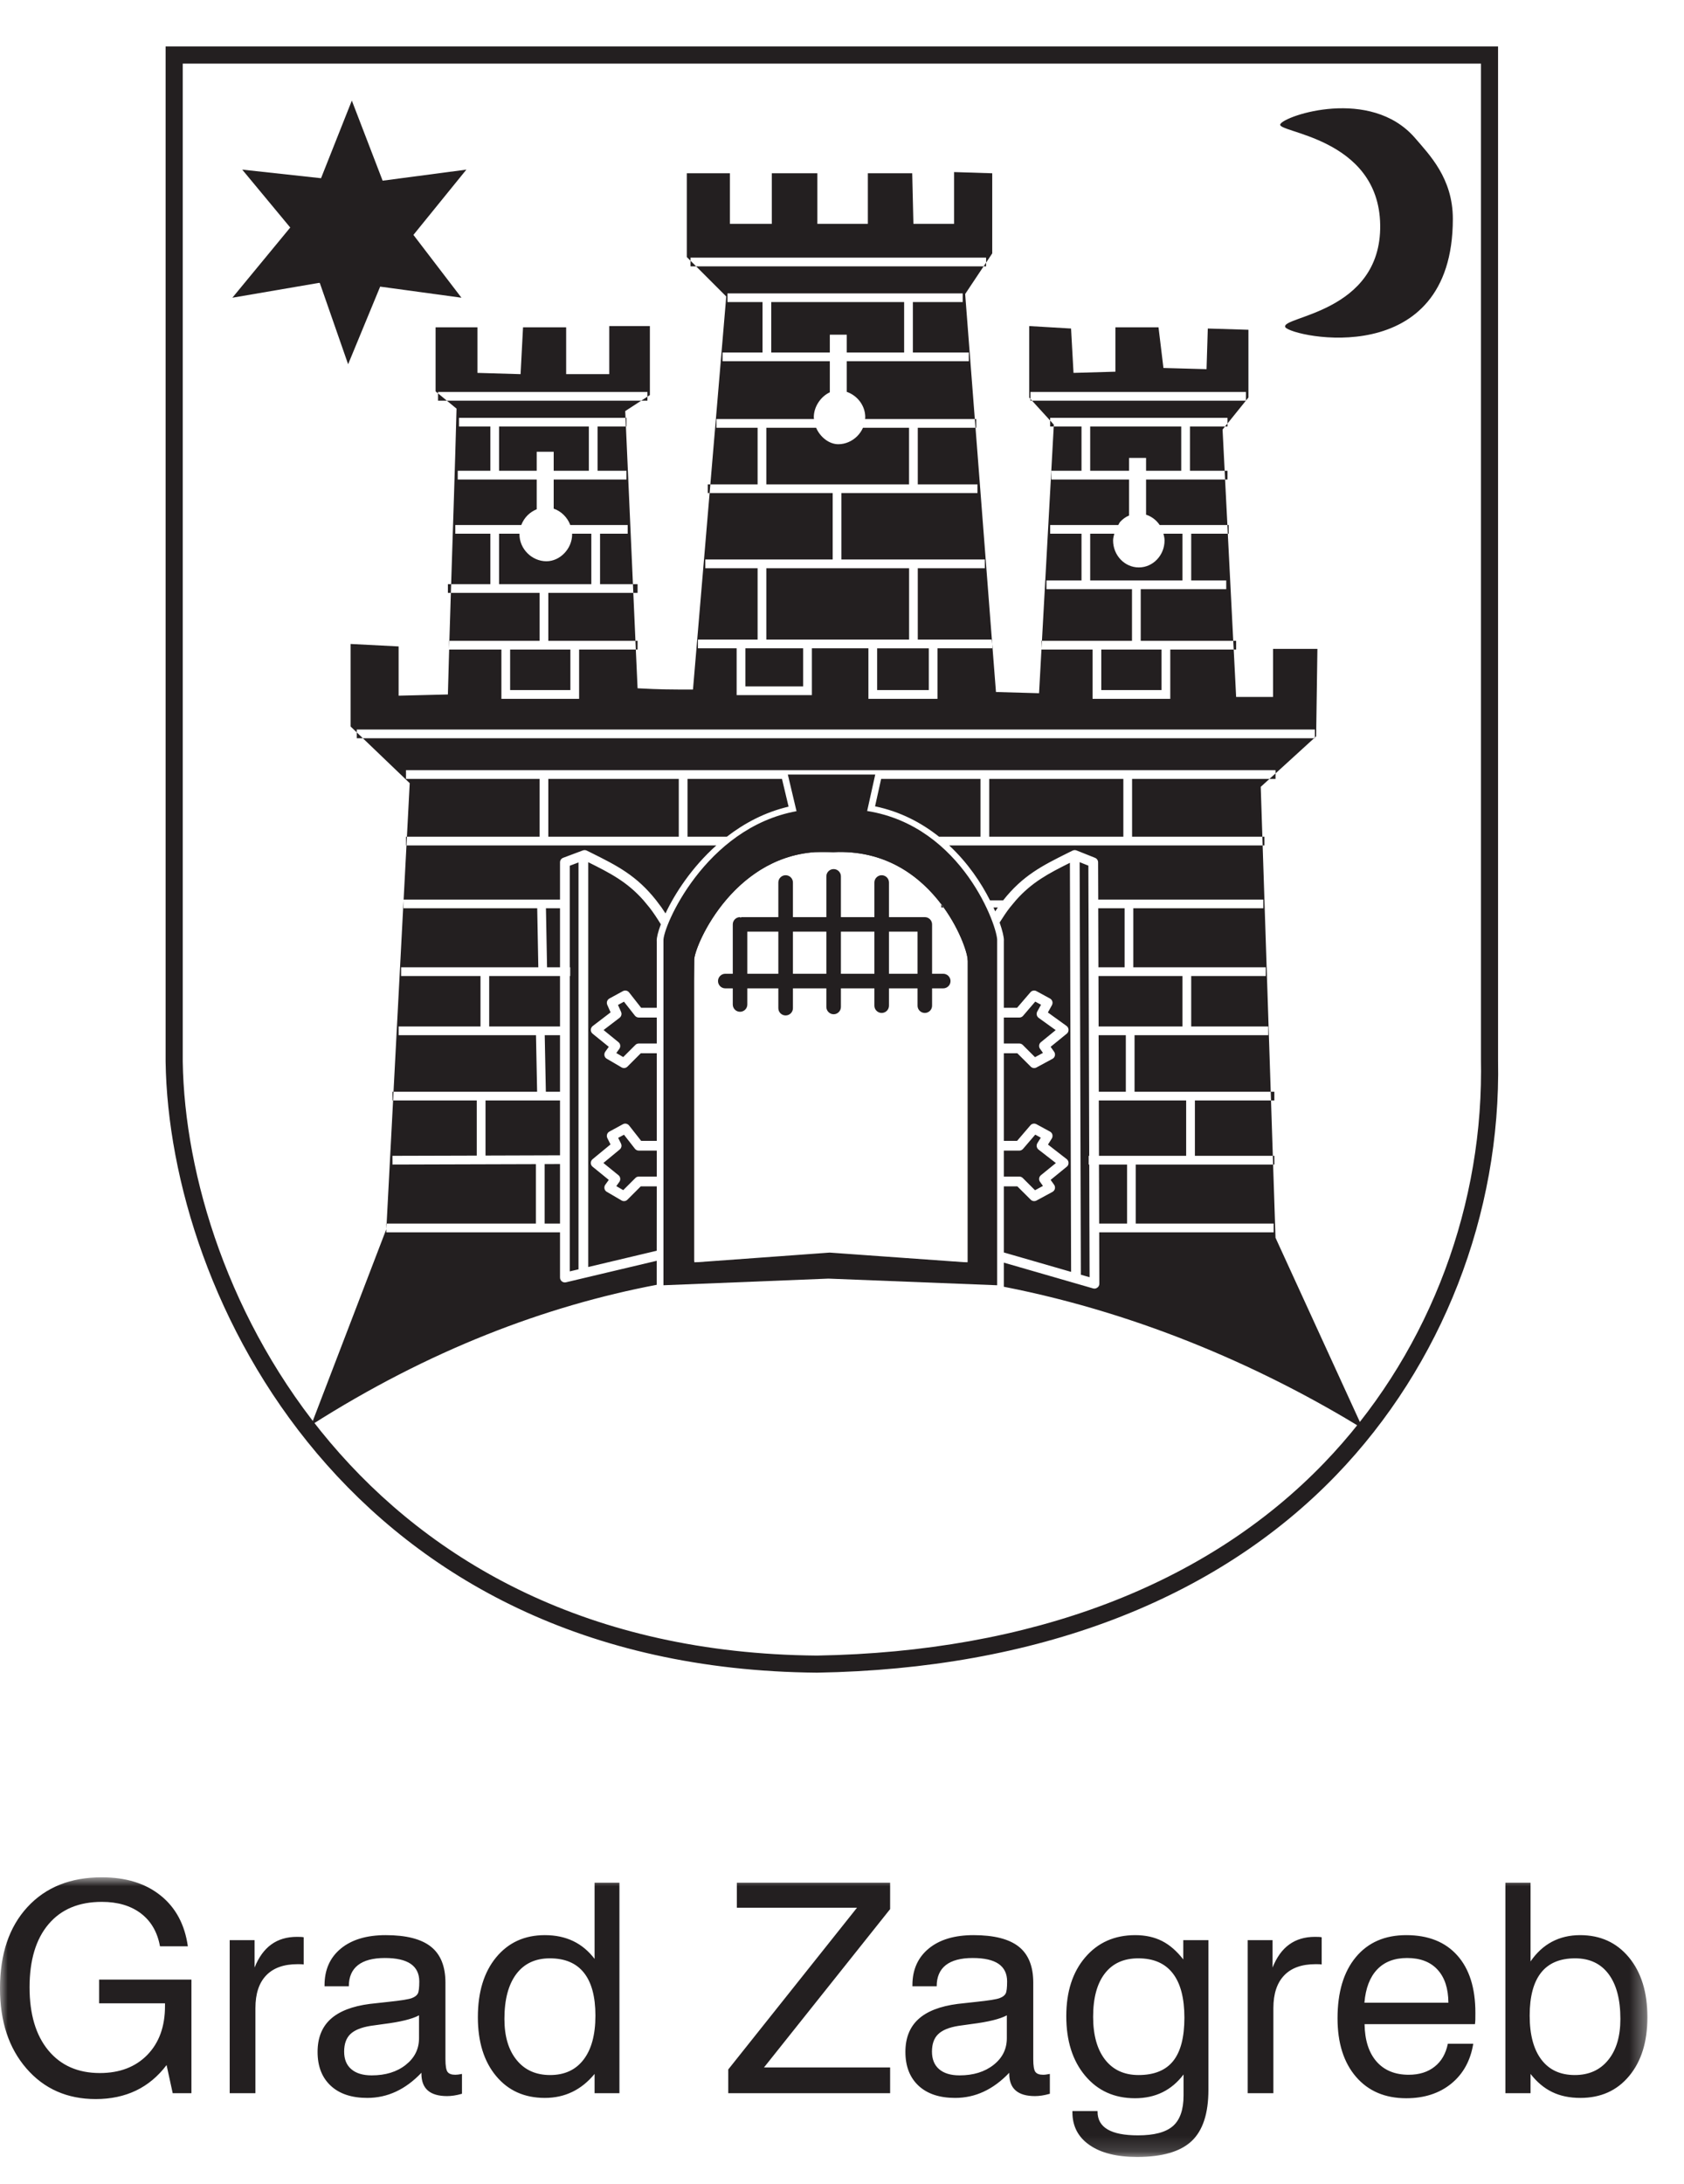
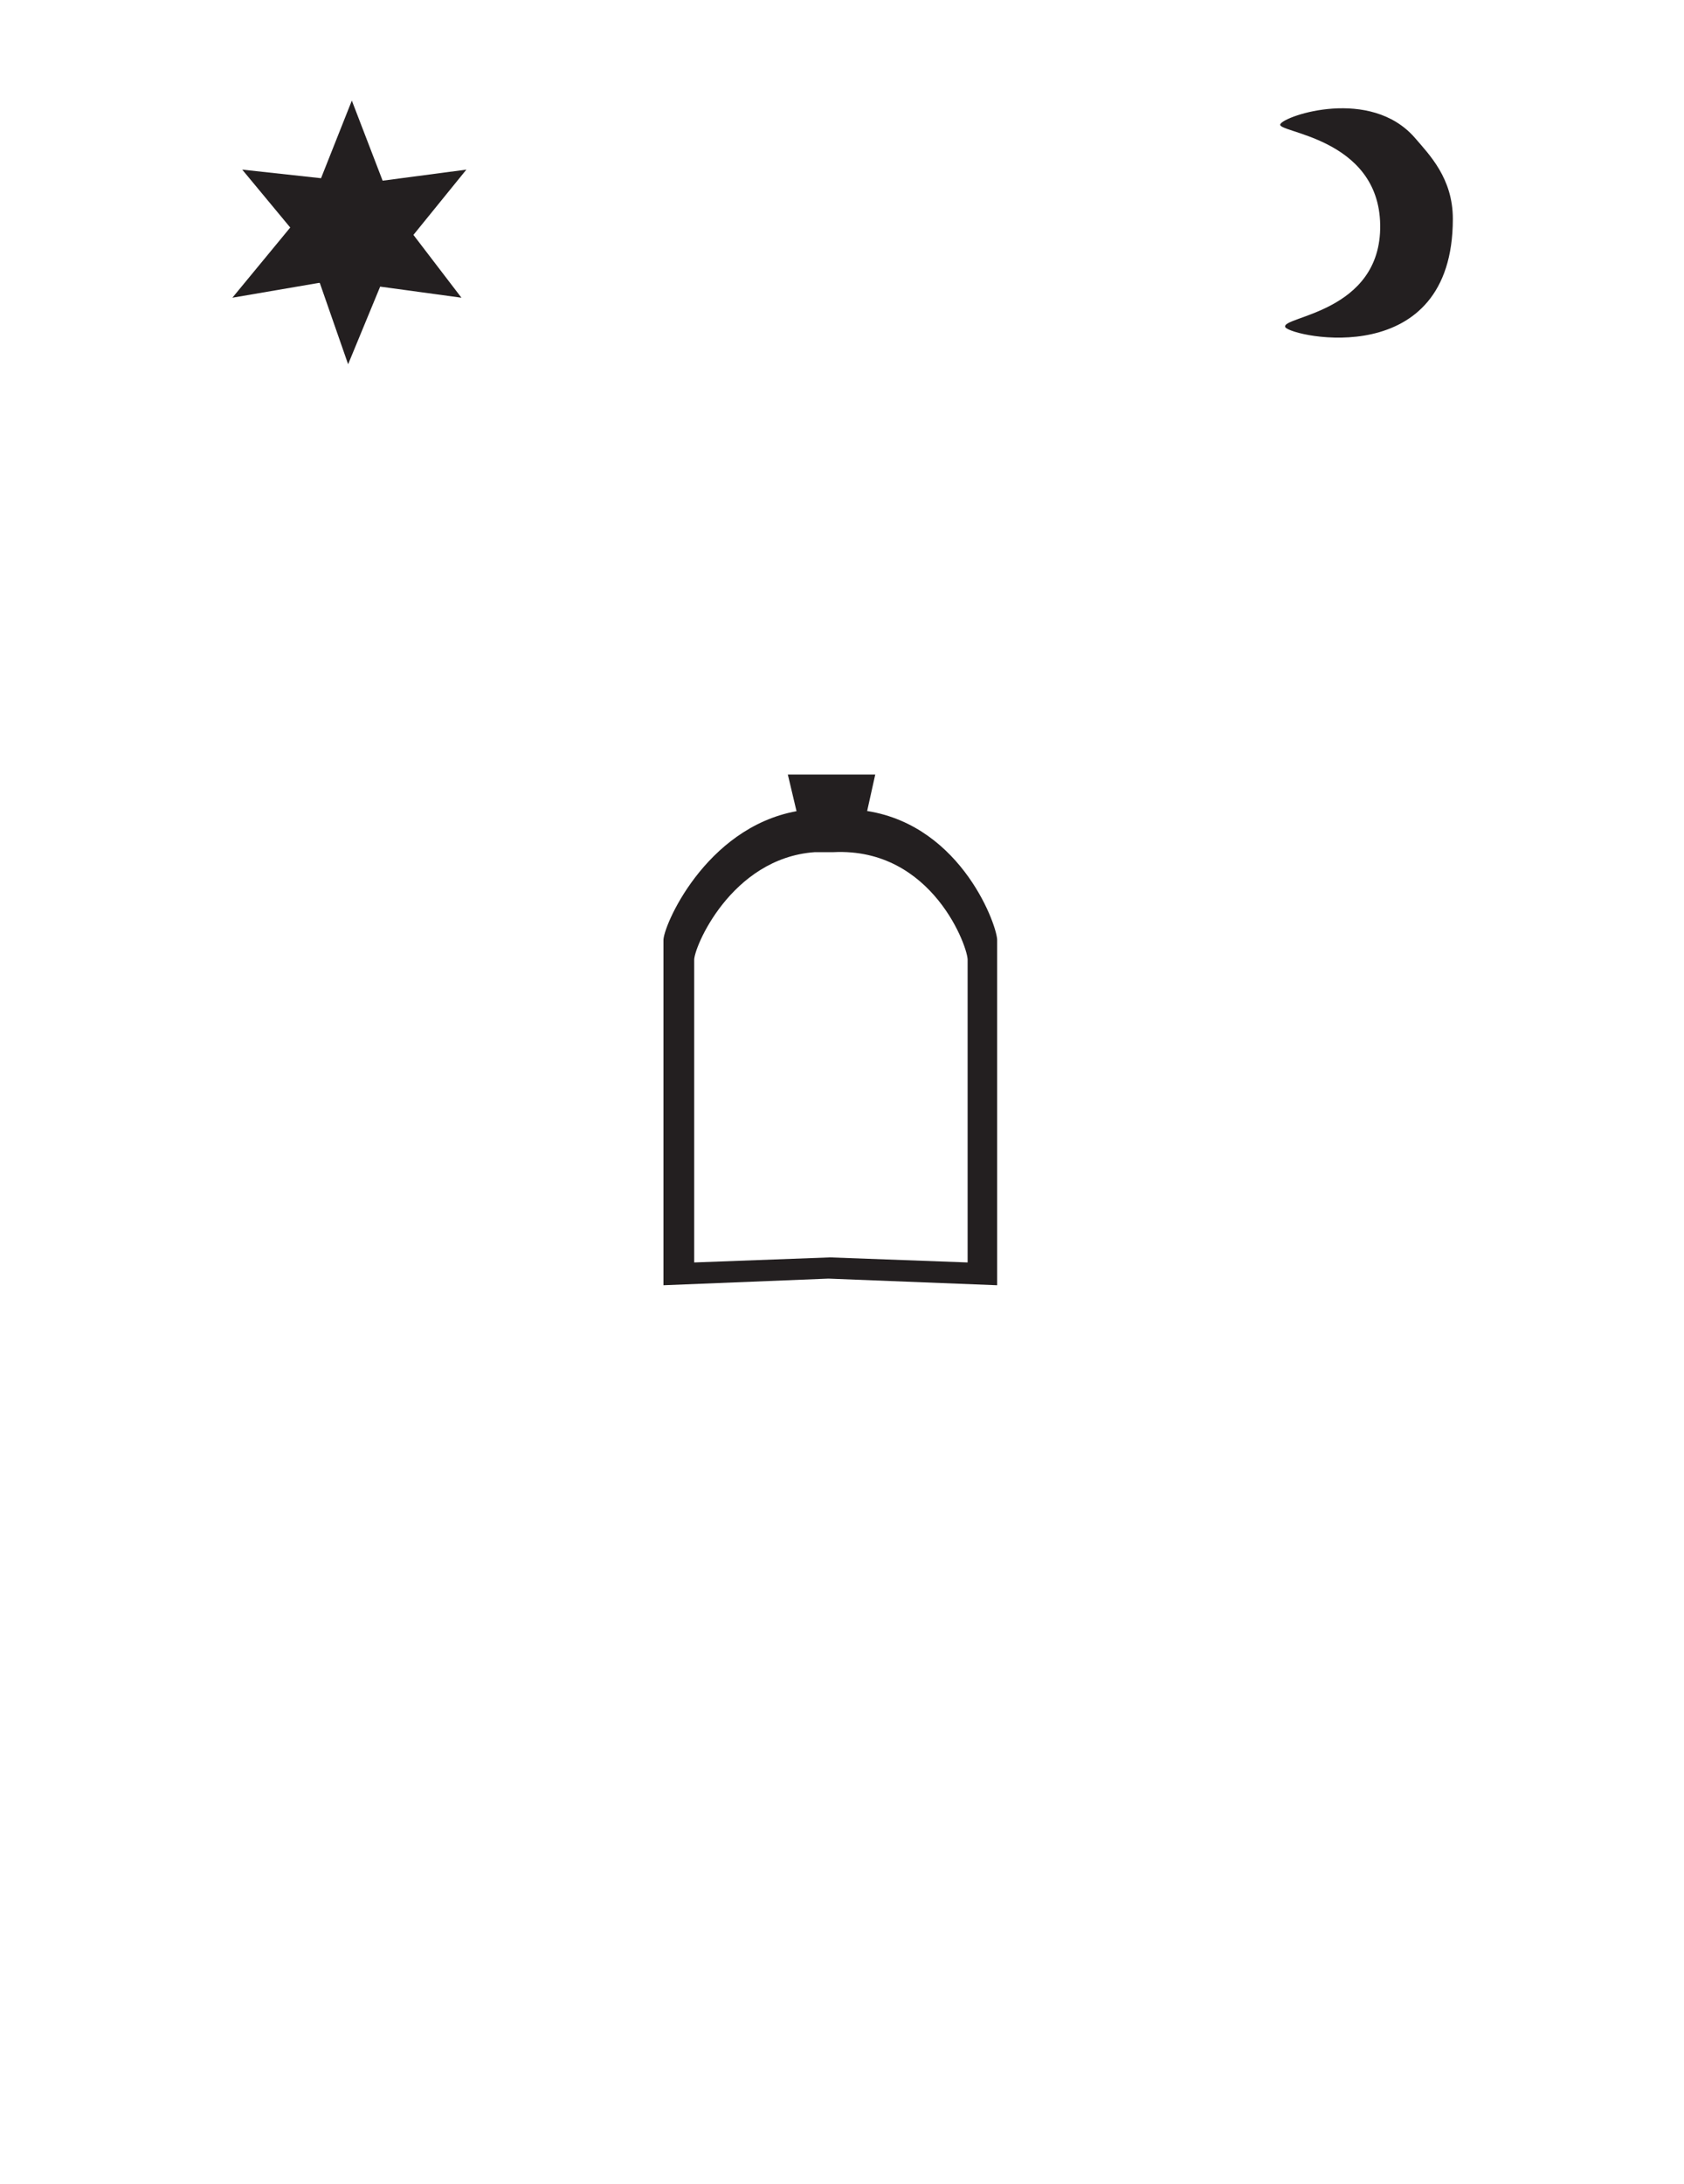
<svg xmlns="http://www.w3.org/2000/svg" xmlns:xlink="http://www.w3.org/1999/xlink" width="108px" height="140px" viewBox="0 0 108 140" version="1.1">
  <title>4E59CA60-BF1C-40D3-9882-10D0376BB9D6</title>
  <desc>Created with sketchtool.</desc>
  <defs>
    <polygon id="path-1" points="0 2.923 105.652 2.923 105.652 20.851 0 20.851" />
  </defs>
  <g id="Symbols" stroke="none" stroke-width="1" fill="none" fill-rule="evenodd">
    <g id="grad_zg">
      <g id="Group">
        <path d="M55.613,51.991 L56.132,49.653 L50.526,49.653 L51.083,52.003 C45.2,53.078 42.477,59.477 42.549,60.317 L42.549,82.395 L53.132,81.969 L63.951,82.395 L63.951,60.317 C64.022,59.53 61.758,52.962 55.613,51.991 Z M62.056,80.933 L53.23,80.608 L44.521,80.933 L44.521,61.58 C44.449,60.844 46.856,55.018 52.25,54.63 L53.448,54.63 C59.843,54.315 62.137,60.871 62.056,61.58 L62.056,80.933 Z" id="Fill-1" fill="#231F20" />
        <polygon id="Fill-3" fill="#231F20" points="20.431 18.139 20.509 18.139 22.326 23.352 24.381 18.375 29.594 19.086 26.514 15.059 29.91 10.874 24.539 11.583 22.564 6.448 20.589 11.425 15.534 10.874 18.614 14.586 14.903 19.086" />
        <path d="M82.118,7.95 C82.434,7.396 87.885,5.579 90.727,8.82 C91.674,9.925 93.175,11.426 93.175,14.033 C93.175,23.827 82.907,21.614 82.434,20.982 C82.041,20.273 88.594,20.115 88.516,14.426 C88.436,8.74 81.722,8.504 82.118,7.95" id="Fill-4" fill="#231F20" />
        <path d="M53.287,81.087 L53.29,81.087 L53.287,81.087 Z" id="Fill-6" fill="#231F20" />
        <g id="Group-16" transform="translate(0, 1.256)">
-           <path d="M40.967,63.976 C40.872,63.976 40.78,63.931 40.72,63.857 C40.72,63.857 40.232,63.234 40.017,62.96 C39.865,63.041 39.791,63.083 39.633,63.169 C39.725,63.377 39.832,63.616 39.832,63.616 C39.85,63.657 39.859,63.699 39.859,63.744 C39.859,63.836 39.815,63.931 39.737,63.991 C39.737,63.991 39.076,64.494 38.709,64.777 C39.061,65.063 39.663,65.555 39.663,65.555 C39.74,65.614 39.779,65.704 39.779,65.796 C39.779,65.859 39.761,65.924 39.722,65.978 C39.722,65.978 39.624,66.115 39.526,66.252 C39.716,66.362 39.817,66.422 39.969,66.511 C40.199,66.282 40.747,65.734 40.747,65.734 C40.803,65.674 40.884,65.641 40.967,65.641 L42.12,65.641 L42.12,63.976 L40.967,63.976 Z M65.375,65.641 C65.455,65.641 65.536,65.674 65.595,65.734 C65.595,65.734 66.152,66.291 66.379,66.517 C66.54,66.428 66.671,66.359 66.888,66.243 C66.793,66.109 66.7,65.978 66.7,65.978 C66.659,65.924 66.641,65.859 66.641,65.796 C66.641,65.704 66.68,65.614 66.757,65.555 C66.757,65.555 67.347,65.072 67.704,64.783 C67.314,64.503 66.611,63.997 66.611,63.997 C66.528,63.934 66.483,63.839 66.483,63.744 C66.483,63.69 66.495,63.64 66.522,63.592 C66.522,63.592 66.65,63.363 66.763,63.157 C66.605,63.068 66.537,63.029 66.394,62.954 C66.17,63.217 65.61,63.869 65.61,63.869 C65.551,63.937 65.464,63.976 65.375,63.976 L64.38,63.976 L64.38,65.641 L65.375,65.641 Z M42.975,65.641 L43.577,65.641 L43.577,63.976 L42.975,63.976 L42.975,65.641 Z M78.723,29.485 L78.723,28.925 L78.541,28.925 L78.568,29.485 L78.723,29.485 Z M58.86,29.795 L62.688,29.795 L62.688,30.352 L53.963,30.352 L53.963,34.612 L63.162,34.612 L63.162,35.172 L58.86,35.172 L58.86,39.747 L63.612,39.747 L62.563,26.167 L58.86,26.167 L58.86,29.795 Z M48.587,26.167 L45.945,26.167 L45.945,25.607 L52.203,25.607 C52.2,25.568 52.191,25.533 52.191,25.494 C52.191,24.809 52.644,24.16 53.219,23.894 L53.219,21.902 L46.338,21.902 L46.338,21.342 L48.903,21.342 L48.903,18.11 L46.654,18.11 L46.654,17.553 L61.741,17.553 L61.741,18.11 L58.545,18.11 L58.545,21.342 L62.134,21.342 L62.134,21.902 L54.306,21.902 L54.306,23.865 C54.985,24.1 55.492,24.746 55.492,25.494 C55.492,25.533 55.483,25.568 55.48,25.607 L62.518,25.607 L61.899,17.594 L63.081,15.819 L44.643,15.819 L46.576,17.752 L45.557,29.795 L48.587,29.795 L48.587,26.167 Z M79.277,40.385 L79.277,39.825 L79.092,39.825 L79.122,40.385 L79.277,40.385 Z M62.843,66.267 L62.843,71.882 L63.525,71.882 C63.525,69.987 63.525,68.051 63.525,66.267 L62.843,66.267 Z M62.843,65.641 L63.525,65.641 L63.525,63.976 L62.843,63.976 L62.843,65.641 Z M78.8,32.959 L78.8,32.402 L78.717,32.402 L78.743,32.959 L78.8,32.959 Z M47.803,42.747 L51.509,42.747 L51.509,40.304 L47.803,40.304 L47.803,42.747 Z M72.411,28.1 L73.501,28.1 L73.501,28.925 L75.756,28.925 L75.756,26.087 L69.917,26.087 L69.917,28.925 L72.411,28.925 L72.411,28.1 Z M44.202,60.187 L44.202,77.184 L44.521,60.324 C44.443,59.535 47.208,52.901 53.448,53.375 C56.805,53.208 59.021,54.936 60.368,56.717 L60.368,56.464 L62.545,56.464 C61.908,55.311 60.931,53.994 59.584,52.943 L47.249,52.943 C45.066,54.599 43.74,56.914 43.228,58.194 C43.535,58.737 43.848,59.35 44.175,60.059 C44.193,60.098 44.202,60.143 44.202,60.187 Z M62.843,63.351 L63.525,63.351 C63.525,60.786 63.525,59.008 63.525,59.005 C63.525,58.984 63.516,58.942 63.513,58.915 C63.296,59.323 63.072,59.761 62.843,60.262 L62.843,63.351 Z M72.598,36.515 L67.112,36.515 L67.112,35.955 L69.36,35.955 L69.36,32.959 L67.35,32.959 L67.35,32.402 L71.717,32.402 C71.761,32.333 71.788,32.256 71.842,32.196 C72.006,32.017 72.199,31.88 72.411,31.791 L72.411,29.485 L67.427,29.485 L67.427,28.925 L69.36,28.925 L69.36,26.087 L67.579,26.087 L66.823,39.825 L72.598,39.825 L72.598,36.515 Z M62.057,60.324 L62.217,60.187 C62.217,60.143 62.226,60.098 62.244,60.059 C62.602,59.282 62.944,58.626 63.281,58.045 C63.162,57.721 62.998,57.337 62.789,56.92 L60.52,56.92 C61.631,58.468 62.092,60.003 62.057,60.324 Z M67.35,25.705 L67.35,26.087 L67.579,26.087 L67.585,25.968 L67.35,25.705 Z M70.629,42.985 L74.493,42.985 L74.493,40.385 L70.629,40.385 L70.629,42.985 Z M78.723,26.087 L78.723,25.893 L78.562,26.087 L78.723,26.087 Z M31.447,32.959 L29.198,32.959 L29.198,32.402 L33.431,32.402 C33.52,32.172 33.652,31.961 33.83,31.782 C34,31.612 34.203,31.481 34.42,31.392 L34.42,29.485 L29.356,29.485 L29.356,28.925 L31.447,28.925 L31.447,26.087 L29.437,26.087 L29.437,25.53 L40.118,25.53 C40.112,25.384 40.103,25.247 40.097,25.098 L41.125,24.431 L28.659,24.431 L29.279,24.94 C29.18,28.747 29.052,32.44 28.933,36.194 L31.447,36.194 L31.447,32.959 Z M43.577,60.262 C43.371,59.815 43.175,59.419 42.978,59.046 C42.978,59.046 42.975,59.049 42.975,59.052 L42.975,63.351 L43.577,63.351 L43.577,60.262 Z M75.836,32.959 L74.615,32.959 C74.651,33.099 74.686,33.239 74.686,33.391 C74.686,34.344 73.945,35.121 73.036,35.121 C72.125,35.121 71.386,34.344 71.386,33.391 C71.386,33.242 71.428,33.102 71.463,32.959 L69.917,32.959 L69.917,35.955 L75.836,35.955 L75.836,32.959 Z M81.803,48.677 L81.803,48.326 L81.415,48.677 L81.803,48.677 Z M84.329,45.511 L84.329,46.02 L84.409,45.949 L84.489,40.343 L81.645,40.343 L81.645,43.423 L79.277,43.423 L79.122,40.385 L75.053,40.385 L75.053,43.545 L70.069,43.545 L70.069,40.385 L66.796,40.385 L66.796,40.313 L66.638,43.185 L63.874,43.107 L63.635,40.042 L63.635,40.304 L60.123,40.304 L60.123,43.545 L55.694,43.545 L55.694,40.304 L52.069,40.304 L52.069,43.307 L47.243,43.307 L47.243,40.304 L44.759,40.304 L44.759,39.747 L48.587,39.747 L48.587,35.172 L45.233,35.172 L45.233,34.612 L53.403,34.612 L53.403,30.352 L45.51,30.352 L44.443,42.949 C42.942,42.949 42.388,42.949 40.89,42.869 C40.848,41.993 40.812,41.171 40.777,40.385 L37.14,40.385 L37.14,43.545 L32.156,43.545 L32.156,40.385 L28.805,40.385 C28.778,41.341 28.749,42.288 28.725,43.265 L25.564,43.343 L25.564,40.185 L22.484,40.027 L22.484,45.317 L22.88,45.696 L22.88,45.511 L84.329,45.511 Z M81.091,52.943 L81.091,52.383 L80.96,52.383 L80.977,52.943 L81.091,52.943 Z M81.728,69.293 L81.728,68.733 L81.496,68.733 L81.514,69.293 L81.728,69.293 Z M58.3,26.167 L55.346,26.167 C55.256,26.364 55.134,26.548 54.976,26.706 C54.649,27.034 54.208,27.222 53.764,27.222 C53.168,27.222 52.599,26.763 52.34,26.167 L49.147,26.167 L49.147,29.795 L58.3,29.795 L58.3,26.167 Z M35.165,39.825 L40.753,39.825 C40.705,38.743 40.66,37.728 40.616,36.751 L35.165,36.751 L35.165,39.825 Z M34.42,27.704 L35.51,27.704 L35.51,28.925 L37.765,28.925 L37.765,26.087 L32.007,26.087 L32.007,28.925 L34.42,28.925 L34.42,27.704 Z M34.605,36.751 L28.915,36.751 C28.883,37.769 28.853,38.794 28.82,39.825 L34.605,39.825 L34.605,36.751 Z M38.325,28.925 L40.178,28.925 L40.178,29.485 L35.51,29.485 L35.51,31.353 C35.99,31.514 36.389,31.91 36.574,32.402 L40.255,32.402 L40.255,32.959 L38.483,32.959 L38.483,36.194 L40.592,36.194 C40.449,32.965 40.321,30.04 40.142,26.087 L38.325,26.087 L38.325,28.925 Z M32.716,42.985 L36.58,42.985 L36.58,40.385 L32.716,40.385 L32.716,42.985 Z M81.728,73.401 L81.728,72.841 L81.63,72.841 L81.648,73.401 L81.728,73.401 Z M37.923,32.959 L36.687,32.959 C36.687,32.974 36.693,32.983 36.693,32.997 C36.693,33.918 35.921,34.725 35.043,34.725 C34.107,34.725 33.315,33.933 33.315,32.997 C33.315,32.983 33.318,32.974 33.318,32.959 L32.007,32.959 L32.007,36.194 L37.923,36.194 L37.923,32.959 Z M55.545,51.159 L55.095,51.087 C55.095,51.087 55.459,49.458 55.599,48.826 L51.068,48.826 C51.22,49.461 51.607,51.087 51.607,51.087 L51.16,51.171 C49.999,51.382 48.971,51.823 48.063,52.383 L58.78,52.383 C57.854,51.805 56.784,51.355 55.545,51.159 Z M62.843,72.507 L62.843,74.172 L63.522,74.172 C63.522,73.627 63.525,73.07 63.525,72.507 L62.843,72.507 Z M56.254,42.985 L59.566,42.985 L59.566,40.307 L56.254,40.307 L56.254,42.985 Z M76.396,35.955 L78.642,35.955 L78.642,36.515 L73.158,36.515 L73.158,39.825 L79.092,39.825 L78.743,32.959 L76.396,32.959 L76.396,35.955 Z M49.147,39.747 L58.303,39.747 L58.303,35.172 L49.147,35.172 L49.147,39.747 Z M65.375,74.172 C65.455,74.172 65.536,74.205 65.595,74.265 C65.595,74.265 66.152,74.822 66.379,75.048 C66.54,74.959 66.674,74.887 66.888,74.771 C66.793,74.64 66.7,74.509 66.7,74.509 C66.659,74.452 66.641,74.39 66.641,74.327 C66.641,74.235 66.68,74.145 66.757,74.083 C66.757,74.083 67.365,73.591 67.716,73.305 C67.335,73.011 66.605,72.442 66.605,72.442 C66.525,72.379 66.483,72.287 66.483,72.194 C66.483,72.138 66.498,72.081 66.531,72.028 C66.531,72.028 66.641,71.852 66.748,71.679 C66.59,71.593 66.531,71.557 66.394,71.483 C66.17,71.748 65.61,72.397 65.61,72.397 C65.551,72.465 65.464,72.507 65.375,72.507 L64.38,72.507 L64.38,74.172 L65.375,74.172 Z M73.501,31.74 C73.858,31.854 74.162,32.089 74.374,32.402 L78.717,32.402 L78.568,29.485 L73.501,29.485 L73.501,31.74 Z M76.316,28.925 L78.541,28.925 L78.407,26.283 L78.562,26.087 L76.316,26.087 L76.316,28.925 Z M63.993,56.92 L63.716,56.92 C63.757,57.006 63.79,57.086 63.826,57.17 C63.883,57.089 63.939,57 63.993,56.92 Z M60.52,56.92 C60.472,56.854 60.421,56.785 60.368,56.717 L60.368,56.92 L60.52,56.92 Z M53.219,20.201 L54.306,20.201 L54.306,21.342 L57.985,21.342 L57.985,18.11 L49.463,18.11 L49.463,21.342 L53.219,21.342 L53.219,20.201 Z M84.329,46.071 L84.329,46.02 L84.275,46.071 L84.329,46.071 Z M81.803,78.095 L81.648,73.401 L72.84,73.401 L72.84,77.184 L81.683,77.184 L81.683,77.744 L70.495,77.744 L70.504,81.038 C70.504,81.137 70.46,81.232 70.379,81.288 C70.302,81.351 70.2,81.369 70.105,81.342 L64.38,79.689 L64.38,81.235 C73.468,83.013 81.365,86.632 87.412,90.338 L81.803,78.095 Z M75.836,61.316 L70.448,61.316 L70.457,64.548 L75.836,64.548 L75.836,61.316 Z M70.492,77.184 L72.283,77.184 L72.283,73.401 L70.48,73.401 L70.492,77.184 Z M72.202,65.108 L70.457,65.108 L70.469,68.733 L72.202,68.733 L72.202,65.108 Z M70.48,72.841 L76.072,72.841 L76.072,69.293 L70.469,69.293 L70.48,72.841 Z M79.905,23.871 L79.905,24.425 L80.066,24.228 L80.066,19.885 L77.46,19.805 L77.379,22.411 L74.615,22.334 L74.299,19.727 L71.535,19.727 L71.535,22.572 L68.848,22.649 L68.69,19.805 L66.006,19.647 L66.006,24.228 L66.084,24.317 L66.084,23.871 L79.905,23.871 Z M72.604,52.383 L80.96,52.383 L80.855,49.187 L81.415,48.677 L72.604,48.677 L72.604,52.383 Z M63.492,56.464 L64.335,56.464 C65.592,54.87 66.849,54.239 68.464,53.434 L68.789,53.274 C68.869,53.235 68.961,53.229 69.045,53.265 L70.23,53.738 C70.346,53.786 70.424,53.899 70.424,54.027 L70.433,56.413 L81.019,56.413 L81.019,56.97 L72.682,56.97 L72.682,60.756 L81.177,60.756 L81.177,61.316 L76.396,61.316 L76.396,64.548 L81.335,64.548 L81.335,65.108 L72.762,65.108 L72.762,68.733 L81.496,68.733 L80.977,52.943 L60.874,52.943 C62.075,54.063 62.929,55.347 63.492,56.464 Z M34.605,48.677 L26.038,48.677 L26.038,48.117 L81.803,48.117 L81.803,48.326 L84.275,46.071 L23.271,46.071 L26.276,48.951 L26.097,52.383 L34.605,52.383 L34.605,48.677 Z M72.125,56.97 L70.433,56.97 L70.445,60.756 L72.125,60.756 L72.125,56.97 Z M62.057,79.677 L53.21,79.045 L44.521,79.677 L44.202,77.744 L44.202,78.828 C44.202,78.974 44.104,79.099 43.961,79.132 L42.975,79.367 L42.975,80.961 C50.246,79.692 57.166,79.924 63.522,81.077 L63.522,79.442 L62.444,79.129 C62.31,79.09 62.057,79.677 62.057,79.677 Z M78.723,25.53 L78.723,25.893 L79.902,24.431 L66.188,24.431 L67.35,25.705 L67.35,25.53 L78.723,25.53 Z M25.88,56.413 L25.88,56.482 L25.886,56.413 L25.88,56.413 Z M69.867,77.184 C69.864,76.097 69.861,74.804 69.858,73.401 L69.822,73.401 L69.822,72.841 L69.855,72.841 C69.84,67.476 69.819,60.688 69.81,56.97 L69.807,56.413 C69.804,55.126 69.801,54.31 69.801,54.239 C69.655,54.182 69.435,54.093 69.241,54.015 L69.319,80.463 C69.584,80.541 69.783,80.597 69.879,80.624 C69.876,80.469 69.873,79.382 69.87,77.744 L69.867,77.184 Z M76.632,72.841 L81.63,72.841 L81.514,69.293 L76.632,69.293 L76.632,72.841 Z M63.442,52.383 L72.044,52.383 L72.044,48.677 L63.442,48.677 L63.442,52.383 Z M35.007,68.733 L35.915,68.733 L35.915,65.108 L34.935,65.108 L35.007,68.733 Z M35.165,52.383 L43.532,52.383 L43.532,48.677 L35.165,48.677 L35.165,52.383 Z M35.915,60.756 L35.915,56.97 L35.013,56.97 L35.084,60.756 L35.915,60.756 Z M35.915,69.293 L31.137,69.293 L31.137,72.823 L35.915,72.808 L35.915,69.293 Z M36.3,80.949 C36.207,80.973 36.109,80.949 36.035,80.892 C35.96,80.833 35.915,80.74 35.915,80.645 L35.915,77.744 L24.775,77.744 L24.775,77.544 L19.958,90.103 C27.536,85.277 34.989,82.468 42.117,81.11 L42.117,79.57 L36.3,80.949 Z M25.171,68.733 L25.171,69.293 L25.21,69.293 L25.237,68.733 L25.171,68.733 Z M31.373,64.548 L35.915,64.548 L35.915,61.316 L31.373,61.316 L31.373,64.548 Z M34.375,65.108 L25.564,65.108 L25.564,64.548 L30.816,64.548 L30.816,61.316 L25.725,61.316 L25.725,60.756 L34.524,60.756 L34.453,56.97 L25.88,56.97 L25.88,56.482 L25.237,68.733 L34.447,68.733 L34.375,65.108 Z M34.369,73.374 L25.171,73.401 L25.168,72.841 L30.577,72.826 L30.577,69.293 L25.21,69.293 L24.796,77.184 L34.369,77.184 L34.369,73.374 Z M35.915,54.027 C35.915,53.896 35.996,53.78 36.118,53.735 L37.381,53.262 C37.464,53.232 37.554,53.235 37.631,53.274 L37.956,53.434 C39.57,54.239 40.827,54.87 42.084,56.464 L42.427,56.92 C42.51,57.039 42.594,57.173 42.68,57.301 C43.279,56.026 44.366,54.349 45.939,52.943 L26.068,52.943 L25.886,56.413 L35.915,56.413 L35.915,54.027 Z M24.796,77.184 L24.775,77.184 L24.775,77.544 L24.796,77.184 Z M37.101,54.033 C36.901,54.108 36.681,54.191 36.541,54.245 L36.541,60.756 L36.568,60.756 L36.568,61.316 L36.541,61.316 L36.541,80.249 C36.633,80.228 36.836,80.18 37.101,80.118 L37.101,54.033 Z M34.929,77.184 L35.915,77.184 L35.915,73.368 L34.929,73.371 L34.929,77.184 Z M26.038,52.383 L26.038,52.943 L26.068,52.943 L26.097,52.383 L26.038,52.383 Z M43.577,77.184 L43.577,74.798 L42.975,74.798 L42.975,78.724 C43.288,78.649 43.508,78.599 43.577,78.581 L43.577,77.744 L43.577,77.184 Z M62.608,26.167 L62.608,25.607 L62.518,25.607 L62.563,26.167 L62.608,26.167 Z M62.843,74.798 L62.843,77.184 L62.843,77.744 L62.843,78.593 C62.915,78.614 63.165,78.685 63.522,78.789 C63.522,77.645 63.522,76.275 63.522,74.798 L62.843,74.798 Z M63.635,39.747 L63.612,39.747 L63.635,40.042 L63.635,39.747 Z M63.242,15.819 L63.242,15.581 L63.081,15.819 L63.242,15.819 Z M64.38,59.061 L64.38,63.351 L65.229,63.351 C65.381,63.175 66.084,62.356 66.084,62.356 C66.179,62.243 66.343,62.213 66.471,62.284 L67.341,62.758 C67.412,62.797 67.466,62.865 67.49,62.945 C67.499,62.972 67.502,63.002 67.502,63.032 C67.502,63.085 67.49,63.136 67.463,63.184 C67.463,63.184 67.32,63.44 67.204,63.651 C67.523,63.881 68.401,64.515 68.401,64.515 C68.479,64.572 68.526,64.664 68.529,64.76 L68.529,64.768 C68.529,64.864 68.488,64.953 68.413,65.013 C68.413,65.013 67.683,65.605 67.38,65.853 C67.49,66.008 67.603,66.168 67.603,66.168 C67.642,66.222 67.66,66.285 67.66,66.35 C67.66,66.374 67.657,66.395 67.654,66.419 C67.633,66.508 67.576,66.583 67.496,66.624 L66.471,67.178 C66.349,67.244 66.197,67.22 66.102,67.122 C66.102,67.122 65.393,66.416 65.244,66.267 L64.38,66.267 L64.38,71.882 L65.229,71.882 C65.381,71.706 66.084,70.884 66.084,70.884 C66.179,70.774 66.34,70.744 66.471,70.815 L67.341,71.289 C67.415,71.328 67.472,71.399 67.493,71.483 C67.499,71.509 67.502,71.536 67.502,71.563 C67.502,71.62 67.487,71.679 67.457,71.727 C67.457,71.727 67.326,71.935 67.21,72.12 C67.526,72.367 68.41,73.052 68.41,73.052 C68.485,73.112 68.529,73.201 68.529,73.297 L68.529,73.3 C68.529,73.395 68.488,73.484 68.413,73.541 C68.413,73.541 67.683,74.137 67.38,74.384 C67.49,74.539 67.603,74.697 67.603,74.697 C67.642,74.75 67.66,74.816 67.66,74.878 C67.66,74.902 67.657,74.926 67.654,74.95 C67.633,75.036 67.576,75.111 67.496,75.155 L66.471,75.709 C66.349,75.772 66.197,75.751 66.102,75.653 C66.102,75.653 65.393,74.947 65.244,74.798 L64.38,74.798 L64.38,79.037 C65.676,79.412 67.493,79.936 68.693,80.282 L68.616,54.057 C67.249,54.739 66.182,55.296 65.149,56.464 L64.77,56.92 C64.55,57.203 64.329,57.533 64.109,57.885 C64.294,58.412 64.383,58.82 64.383,59.014 C64.383,59.031 64.383,59.046 64.38,59.061 Z M63.242,15.262 L63.242,15.581 L63.635,14.988 L63.635,9.853 L61.187,9.775 L61.187,13.094 L58.58,13.094 L58.503,9.853 L55.658,9.853 L55.658,13.094 L52.42,13.094 L52.42,9.853 L49.498,9.853 L49.498,13.094 L46.812,13.094 L46.812,9.853 L44.047,9.853 L44.047,15.223 L44.286,15.462 L44.286,15.262 L63.242,15.262 Z M66.084,24.431 L66.188,24.431 L66.084,24.317 L66.084,24.431 Z M42.975,71.882 L43.577,71.882 L43.577,66.267 L42.975,66.267 L42.975,71.882 Z M79.905,24.431 L79.905,24.425 L79.902,24.431 L79.905,24.431 Z M40.967,72.507 C40.872,72.507 40.78,72.463 40.72,72.388 C40.72,72.388 40.232,71.763 40.017,71.488 C39.871,71.569 39.803,71.605 39.645,71.691 C39.731,71.87 39.826,72.054 39.826,72.054 C39.847,72.099 39.859,72.147 39.859,72.194 C39.859,72.284 39.817,72.376 39.743,72.436 C39.743,72.436 39.055,73.002 38.697,73.3 C39.043,73.58 39.663,74.083 39.663,74.083 C39.74,74.145 39.779,74.235 39.779,74.327 C39.779,74.39 39.761,74.452 39.722,74.509 C39.722,74.509 39.624,74.646 39.526,74.783 C39.716,74.893 39.817,74.953 39.969,75.042 C40.199,74.813 40.747,74.265 40.747,74.265 C40.803,74.205 40.884,74.172 40.967,74.172 L42.12,74.172 L42.12,72.507 L40.967,72.507 Z M42.975,74.172 L43.577,74.172 L43.577,72.507 L42.975,72.507 L42.975,74.172 Z M66.796,39.825 L66.796,40.313 L66.823,39.825 L66.796,39.825 Z M22.88,46.071 L23.271,46.071 L22.88,45.696 L22.88,46.071 Z M41.521,23.871 L41.521,24.174 L41.679,24.07 L41.679,19.647 L39.073,19.647 L39.073,22.73 L36.309,22.73 L36.309,19.727 L33.544,19.727 L33.386,22.73 L30.619,22.649 L30.619,19.727 L27.935,19.727 L27.935,23.835 L28.093,23.963 L28.093,23.871 L41.521,23.871 Z M41.521,24.431 L41.521,24.174 L41.125,24.431 L41.521,24.431 Z M28.725,36.194 L28.725,36.751 L28.915,36.751 C28.921,36.566 28.927,36.378 28.933,36.194 L28.725,36.194 Z M28.093,24.431 L28.659,24.431 L28.093,23.963 L28.093,24.431 Z M28.805,39.825 L28.805,40.385 C28.811,40.2 28.817,40.009 28.82,39.825 L28.805,39.825 Z M41.095,74.798 C40.946,74.947 40.24,75.653 40.24,75.653 C40.139,75.754 39.984,75.775 39.862,75.703 L38.915,75.149 C38.837,75.105 38.784,75.03 38.766,74.944 C38.763,74.923 38.76,74.902 38.76,74.878 C38.76,74.816 38.781,74.75 38.817,74.697 C38.817,74.697 38.933,74.539 39.043,74.384 C38.736,74.137 38.006,73.541 38.006,73.541 C37.932,73.484 37.89,73.395 37.89,73.3 C37.89,73.207 37.932,73.118 38.003,73.058 C38.003,73.058 38.873,72.343 39.153,72.111 C39.061,71.923 38.951,71.703 38.951,71.703 C38.927,71.658 38.918,71.611 38.918,71.563 C38.918,71.45 38.977,71.343 39.079,71.289 L39.949,70.815 C40.083,70.741 40.249,70.777 40.345,70.896 C40.345,70.896 40.97,71.691 41.119,71.882 L42.12,71.882 L42.12,66.267 L41.095,66.267 C40.946,66.416 40.24,67.122 40.24,67.122 C40.139,67.223 39.984,67.244 39.862,67.172 L38.915,66.618 C38.837,66.574 38.784,66.502 38.766,66.416 C38.763,66.392 38.76,66.371 38.76,66.35 C38.76,66.285 38.781,66.222 38.817,66.168 C38.817,66.168 38.933,66.008 39.043,65.853 C38.736,65.605 38.006,65.013 38.006,65.013 C37.932,64.953 37.89,64.864 37.89,64.768 L37.89,64.765 C37.893,64.67 37.938,64.578 38.012,64.521 C38.012,64.521 38.873,63.863 39.159,63.645 C39.067,63.434 38.945,63.16 38.945,63.16 C38.927,63.118 38.918,63.074 38.918,63.032 C38.918,62.922 38.977,62.814 39.079,62.758 L39.949,62.284 C40.083,62.21 40.249,62.245 40.345,62.365 C40.345,62.365 40.97,63.163 41.119,63.351 L42.12,63.351 L42.12,59.097 C42.117,59.079 42.117,59.061 42.117,59.043 C42.117,58.829 42.209,58.46 42.382,58.001 C42.135,57.599 41.894,57.232 41.649,56.92 L41.271,56.464 C40.22,55.275 39.132,54.718 37.726,54.018 L37.726,79.969 C38.951,79.68 40.818,79.236 42.117,78.926 L42.12,74.798 L41.095,74.798 Z M60.222,52.383 L62.882,52.383 L62.882,48.677 L56.51,48.677 C56.376,49.285 56.192,50.107 56.12,50.435 C57.761,50.777 59.111,51.501 60.222,52.383 Z M40.89,36.751 L40.89,36.194 L40.592,36.194 C40.598,36.378 40.607,36.563 40.616,36.751 L40.89,36.751 Z M40.89,40.385 L40.89,39.825 L40.753,39.825 C40.762,40.012 40.768,40.194 40.777,40.385 L40.89,40.385 Z M45.391,29.795 L45.391,30.352 L45.51,30.352 L45.557,29.795 L45.391,29.795 Z M44.286,15.819 L44.643,15.819 L44.286,15.462 L44.286,15.819 Z M40.178,26.087 L40.178,25.53 L40.118,25.53 C40.127,25.717 40.133,25.905 40.142,26.087 L40.178,26.087 Z M50.151,48.677 L44.092,48.677 L44.092,52.383 L46.615,52.383 C47.729,51.522 49.043,50.816 50.574,50.456 C50.496,50.128 50.297,49.291 50.151,48.677 Z M48.063,52.383 L46.615,52.383 L48.063,52.383 Z" id="Fill-7" fill="#231F20" />
-           <path d="M60.96,61.638 C60.96,61.382 60.751,61.17 60.492,61.17 L59.777,61.17 L59.777,58.004 C59.777,57.748 59.569,57.539 59.312,57.539 L57.013,57.539 L57.013,55.32 C57.013,55.061 56.801,54.853 56.545,54.853 C56.289,54.853 56.077,55.061 56.077,55.32 L56.077,57.539 L53.93,57.539 L53.93,54.924 C53.93,54.668 53.721,54.459 53.465,54.459 C53.206,54.459 52.997,54.668 52.997,54.924 L52.997,57.539 L50.853,57.539 L50.853,55.32 C50.853,55.061 50.644,54.853 50.385,54.853 C50.126,54.853 49.917,55.061 49.917,55.32 L49.917,57.539 L47.54,57.539 C47.517,57.539 47.523,57.575 47.502,57.578 C47.481,57.575 47.484,57.539 47.46,57.539 C47.204,57.539 46.995,57.748 46.995,58.004 L46.995,61.17 L46.513,61.17 C46.257,61.17 46.048,61.382 46.048,61.638 C46.048,61.894 46.257,62.106 46.513,62.106 L46.995,62.106 L46.995,63.139 C46.995,63.399 47.204,63.607 47.46,63.607 C47.719,63.607 47.928,63.399 47.928,63.139 L47.928,62.106 L49.917,62.106 L49.917,63.375 C49.917,63.634 50.126,63.842 50.385,63.842 C50.644,63.842 50.853,63.634 50.853,63.375 L50.853,62.106 L52.997,62.106 L52.997,63.297 C52.997,63.553 53.206,63.765 53.465,63.765 C53.721,63.765 53.93,63.553 53.93,63.297 L53.93,62.106 L56.077,62.106 L56.077,63.217 C56.077,63.473 56.289,63.682 56.545,63.682 C56.801,63.682 57.013,63.473 57.013,63.217 L57.013,62.106 L58.845,62.106 L58.845,63.217 C58.845,63.473 59.053,63.682 59.312,63.682 C59.569,63.682 59.777,63.473 59.777,63.217 L59.777,62.106 L60.492,62.106 C60.751,62.106 60.96,61.894 60.96,61.638 Z M47.928,61.17 L49.917,61.17 L49.917,58.469 L47.928,58.469 L47.928,61.17 Z M50.853,61.17 L52.997,61.17 L52.997,58.469 L50.853,58.469 L50.853,61.17 Z M53.93,61.17 L56.077,61.17 L56.077,58.469 L53.93,58.469 L53.93,61.17 Z M57.013,61.17 L58.845,61.17 L58.845,58.469 L57.013,58.469 L57.013,61.17 Z" id="Fill-9" fill="#231F20" />
-           <path d="M10.621,1.723 L10.621,66.802 C10.838,81.817 22.375,105.719 52.398,105.975 C66.43,105.737 77.943,101.352 85.703,93.303 C92.485,86.265 96.265,76.575 96.075,66.712 L96.075,1.723 L10.621,1.723 Z M94.978,2.822 L94.978,66.724 C94.981,66.954 94.984,67.189 94.984,67.418 C94.984,76.76 91.335,85.877 84.913,92.538 C77.356,100.375 66.112,104.643 52.392,104.879 C23.164,104.629 11.932,81.389 11.72,66.796 L11.72,2.822 L94.978,2.822 Z" id="Fill-11" fill="#231F20" />
          <g id="Group-15" transform="translate(0, 116.17)">
            <mask id="mask-2" fill="white">
              <use xlink:href="#path-1" />
            </mask>
            <g id="Clip-14" />
-             <path d="M11.076,16.765 L12.277,16.765 L12.277,9.482 L6.358,9.482 L6.358,11.001 L10.582,11.001 L10.582,11.177 C10.582,12.49 10.204,13.533 9.447,14.31 C8.687,15.085 7.675,15.472 6.403,15.472 C5,15.472 3.898,14.987 3.096,14.015 C2.295,13.044 1.896,11.698 1.896,9.976 C1.896,8.237 2.301,6.887 3.111,5.931 C3.919,4.975 5.059,4.498 6.531,4.498 C7.553,4.498 8.387,4.746 9.039,5.24 C9.688,5.735 10.096,6.438 10.26,7.346 L12.047,7.346 C11.851,5.955 11.27,4.868 10.299,4.09 C9.328,3.31 8.071,2.923 6.531,2.923 C4.523,2.923 2.933,3.557 1.759,4.832 C0.585,6.104 -0.001,7.844 -0.001,10.048 C-0.001,12.169 0.567,13.881 1.699,15.183 C2.831,16.488 4.312,17.14 6.138,17.14 C7.103,17.14 7.964,16.958 8.723,16.595 C9.48,16.232 10.132,15.687 10.683,14.96 L11.076,16.765 Z M16.381,16.765 L16.381,11.305 C16.381,10.387 16.611,9.69 17.073,9.211 C17.534,8.731 18.204,8.493 19.083,8.493 C19.193,8.493 19.277,8.493 19.33,8.496 C19.387,8.499 19.435,8.505 19.476,8.511 L19.476,6.768 C19.423,6.756 19.369,6.75 19.313,6.747 C19.259,6.744 19.17,6.741 19.047,6.741 C18.392,6.741 17.841,6.905 17.394,7.233 C16.944,7.558 16.59,8.052 16.325,8.71 L16.325,6.953 L14.731,6.953 L14.731,16.765 L16.381,16.765 Z M27.027,15.511 C27.027,15.993 27.164,16.354 27.439,16.592 C27.713,16.83 28.127,16.95 28.675,16.95 C28.812,16.95 28.952,16.938 29.101,16.917 C29.253,16.896 29.428,16.857 29.628,16.801 L29.628,15.529 C29.53,15.547 29.446,15.561 29.378,15.57 C29.306,15.579 29.247,15.582 29.199,15.582 C28.961,15.582 28.794,15.523 28.704,15.401 C28.612,15.278 28.567,15.004 28.567,14.584 L28.567,9.673 C28.567,8.63 28.255,7.861 27.635,7.37 C27.016,6.878 26.05,6.631 24.737,6.631 C23.516,6.631 22.556,6.92 21.859,7.492 C21.162,8.067 20.814,8.85 20.814,9.839 L20.814,9.911 L22.372,9.911 C22.372,9.312 22.565,8.862 22.956,8.555 C23.343,8.252 23.918,8.097 24.68,8.097 C25.419,8.097 25.973,8.222 26.339,8.472 C26.706,8.725 26.89,9.101 26.89,9.601 C26.89,9.997 26.858,10.256 26.798,10.375 C26.736,10.495 26.61,10.59 26.423,10.664 C26.232,10.742 25.72,10.825 24.883,10.912 C24.394,10.965 24.007,11.007 23.718,11.04 C22.589,11.186 21.749,11.513 21.195,12.02 C20.644,12.526 20.367,13.226 20.367,14.117 C20.367,15.04 20.647,15.761 21.21,16.285 C21.77,16.807 22.553,17.066 23.554,17.066 C24.201,17.066 24.814,16.932 25.392,16.664 C25.97,16.395 26.515,15.993 27.027,15.454 L27.027,15.511 Z M26.873,13.238 C26.873,13.935 26.587,14.504 26.018,14.951 C25.452,15.398 24.725,15.621 23.837,15.621 C23.271,15.621 22.833,15.487 22.53,15.225 C22.223,14.963 22.071,14.587 22.071,14.099 C22.071,13.61 22.202,13.238 22.464,12.982 C22.726,12.726 23.158,12.547 23.757,12.449 C23.944,12.419 24.23,12.38 24.609,12.33 C25.678,12.195 26.432,12.011 26.873,11.773 L26.873,13.238 Z M37.426,14.611 C36.92,15.273 36.205,15.6 35.281,15.6 C34.37,15.6 33.655,15.281 33.134,14.638 C32.61,13.998 32.35,13.119 32.35,12.002 C32.35,10.76 32.604,9.804 33.11,9.127 C33.616,8.454 34.334,8.118 35.264,8.118 C36.229,8.118 36.956,8.424 37.447,9.041 C37.939,9.658 38.186,10.575 38.186,11.79 C38.186,13.012 37.933,13.953 37.426,14.611 Z M38.132,3.268 L38.132,8.153 C37.745,7.647 37.289,7.266 36.762,7.013 C36.232,6.759 35.627,6.631 34.942,6.631 C33.64,6.631 32.601,7.108 31.817,8.058 C31.037,9.005 30.647,10.283 30.647,11.892 C30.647,13.467 31.034,14.724 31.814,15.66 C32.592,16.598 33.634,17.066 34.942,17.066 C35.585,17.066 36.169,16.938 36.702,16.681 C37.233,16.425 37.709,16.041 38.132,15.529 L38.132,16.765 L39.726,16.765 L39.726,3.268 L38.132,3.268 Z M57.086,16.765 L57.086,15.115 L48.996,15.115 L57.086,4.963 L57.086,3.268 L47.256,3.268 L47.256,4.874 L54.962,4.874 L46.705,15.243 L46.705,16.765 L57.086,16.765 Z M64.726,15.511 C64.726,15.993 64.863,16.354 65.14,16.592 C65.414,16.83 65.825,16.95 66.376,16.95 C66.51,16.95 66.653,16.938 66.802,16.917 C66.951,16.896 67.127,16.857 67.33,16.801 L67.33,15.529 C67.231,15.547 67.148,15.561 67.076,15.57 C67.008,15.579 66.948,15.582 66.898,15.582 C66.659,15.582 66.496,15.523 66.403,15.401 C66.311,15.278 66.266,15.004 66.266,14.584 L66.266,9.673 C66.266,8.63 65.956,7.861 65.337,7.37 C64.717,6.878 63.749,6.631 62.436,6.631 C61.214,6.631 60.255,6.92 59.561,7.492 C58.864,8.067 58.516,8.85 58.516,9.839 L58.516,9.911 L60.073,9.911 C60.073,9.312 60.267,8.862 60.654,8.555 C61.041,8.252 61.619,8.097 62.382,8.097 C63.121,8.097 63.675,8.222 64.041,8.472 C64.407,8.725 64.589,9.101 64.589,9.601 C64.589,9.997 64.559,10.256 64.497,10.375 C64.437,10.495 64.312,10.59 64.121,10.664 C63.934,10.742 63.421,10.825 62.584,10.912 C62.096,10.965 61.706,11.007 61.42,11.04 C60.291,11.186 59.448,11.513 58.897,12.02 C58.343,12.526 58.066,13.226 58.066,14.117 C58.066,15.04 58.349,15.761 58.909,16.285 C59.472,16.807 60.252,17.066 61.256,17.066 C61.902,17.066 62.516,16.932 63.091,16.664 C63.669,16.395 64.214,15.993 64.726,15.454 L64.726,15.511 Z M64.571,13.238 C64.571,13.935 64.288,14.504 63.719,14.951 C63.15,15.398 62.424,15.621 61.539,15.621 C60.97,15.621 60.535,15.487 60.228,15.225 C59.924,14.963 59.77,14.587 59.77,14.099 C59.77,13.61 59.901,13.238 60.166,12.982 C60.428,12.726 60.857,12.547 61.456,12.449 C61.646,12.419 61.929,12.38 62.307,12.33 C63.377,12.195 64.13,12.011 64.571,11.773 L64.571,13.238 Z M75.211,9.077 C75.712,9.72 75.959,10.67 75.959,11.927 C75.959,13.173 75.721,14.096 75.241,14.698 C74.761,15.299 74.02,15.6 73.019,15.6 C72.101,15.6 71.387,15.273 70.874,14.617 C70.362,13.959 70.106,13.041 70.106,11.862 C70.106,10.661 70.356,9.735 70.856,9.089 C71.357,8.439 72.072,8.118 73.001,8.118 C73.978,8.118 74.714,8.436 75.211,9.077 Z M75.905,16.911 C75.905,17.822 75.676,18.475 75.223,18.871 C74.767,19.27 74.02,19.467 72.983,19.467 C72.113,19.467 71.467,19.341 71.035,19.088 C70.603,18.835 70.389,18.454 70.389,17.947 L70.389,17.909 L68.777,17.909 L68.777,17.983 C68.777,18.88 69.144,19.583 69.876,20.089 C70.609,20.598 71.625,20.852 72.927,20.852 C74.532,20.852 75.697,20.512 76.418,19.839 C77.139,19.163 77.499,18.07 77.499,16.553 L77.499,6.953 L75.887,6.953 L75.887,8.189 C75.464,7.647 75.009,7.251 74.517,7.004 C74.026,6.756 73.454,6.631 72.807,6.631 C71.476,6.631 70.407,7.108 69.596,8.058 C68.786,9.005 68.384,10.262 68.384,11.826 C68.384,13.408 68.786,14.68 69.593,15.642 C70.398,16.604 71.464,17.087 72.79,17.087 C73.448,17.087 74.038,16.958 74.553,16.705 C75.068,16.452 75.521,16.071 75.905,15.564 L75.905,16.911 Z M81.666,16.765 L81.666,11.305 C81.666,10.387 81.899,9.69 82.36,9.211 C82.819,8.731 83.489,8.493 84.371,8.493 C84.481,8.493 84.561,8.493 84.618,8.496 C84.672,8.499 84.722,8.505 84.764,8.511 L84.764,6.768 C84.707,6.756 84.654,6.75 84.6,6.747 C84.544,6.744 84.454,6.741 84.332,6.741 C83.68,6.741 83.129,6.905 82.679,7.233 C82.229,7.558 81.875,8.052 81.613,8.71 L81.613,6.953 L80.019,6.953 L80.019,16.765 L81.666,16.765 Z M88.324,8.83 C88.791,8.341 89.429,8.097 90.242,8.097 C91.085,8.097 91.737,8.347 92.193,8.844 C92.652,9.342 92.884,10.048 92.89,10.965 L87.504,10.965 C87.582,10.03 87.856,9.321 88.324,8.83 Z M92.005,15.064 C91.57,15.41 91.016,15.582 90.343,15.582 C89.464,15.582 88.776,15.299 88.282,14.736 C87.787,14.17 87.531,13.372 87.513,12.338 L94.594,12.338 C94.606,12.249 94.615,12.154 94.618,12.055 C94.621,11.957 94.621,11.808 94.621,11.606 C94.621,10.024 94.236,8.8 93.462,7.933 C92.69,7.066 91.597,6.631 90.188,6.631 C88.812,6.631 87.734,7.102 86.953,8.043 C86.17,8.984 85.78,10.292 85.78,11.963 C85.78,13.545 86.176,14.796 86.962,15.71 C87.752,16.628 88.824,17.087 90.188,17.087 C91.347,17.087 92.309,16.774 93.075,16.151 C93.837,15.529 94.308,14.677 94.484,13.595 L92.854,13.595 C92.726,14.23 92.443,14.721 92.005,15.064 Z M98.833,9.038 C99.318,8.424 100.045,8.118 101.016,8.118 C101.945,8.118 102.66,8.454 103.164,9.127 C103.67,9.804 103.92,10.76 103.92,12.002 C103.92,13.119 103.661,13.998 103.137,14.638 C102.616,15.281 101.901,15.6 100.998,15.6 C100.069,15.6 99.354,15.273 98.853,14.611 C98.353,13.953 98.103,13.012 98.103,11.79 C98.103,10.569 98.347,9.652 98.833,9.038 Z M98.159,16.765 L98.159,15.529 C98.567,16.053 99.029,16.44 99.547,16.69 C100.063,16.941 100.664,17.066 101.356,17.066 C102.663,17.066 103.706,16.598 104.483,15.66 C105.264,14.724 105.654,13.467 105.654,11.892 C105.654,10.292 105.258,9.014 104.471,8.061 C103.682,7.108 102.639,6.631 101.338,6.631 C100.664,6.631 100.063,6.774 99.527,7.057 C98.993,7.343 98.538,7.763 98.159,8.317 L98.159,3.268 L96.545,3.268 L96.545,16.765 L98.159,16.765 Z" id="Fill-13" fill="#231F20" mask="url(#mask-2)" />
          </g>
        </g>
      </g>
    </g>
  </g>
</svg>